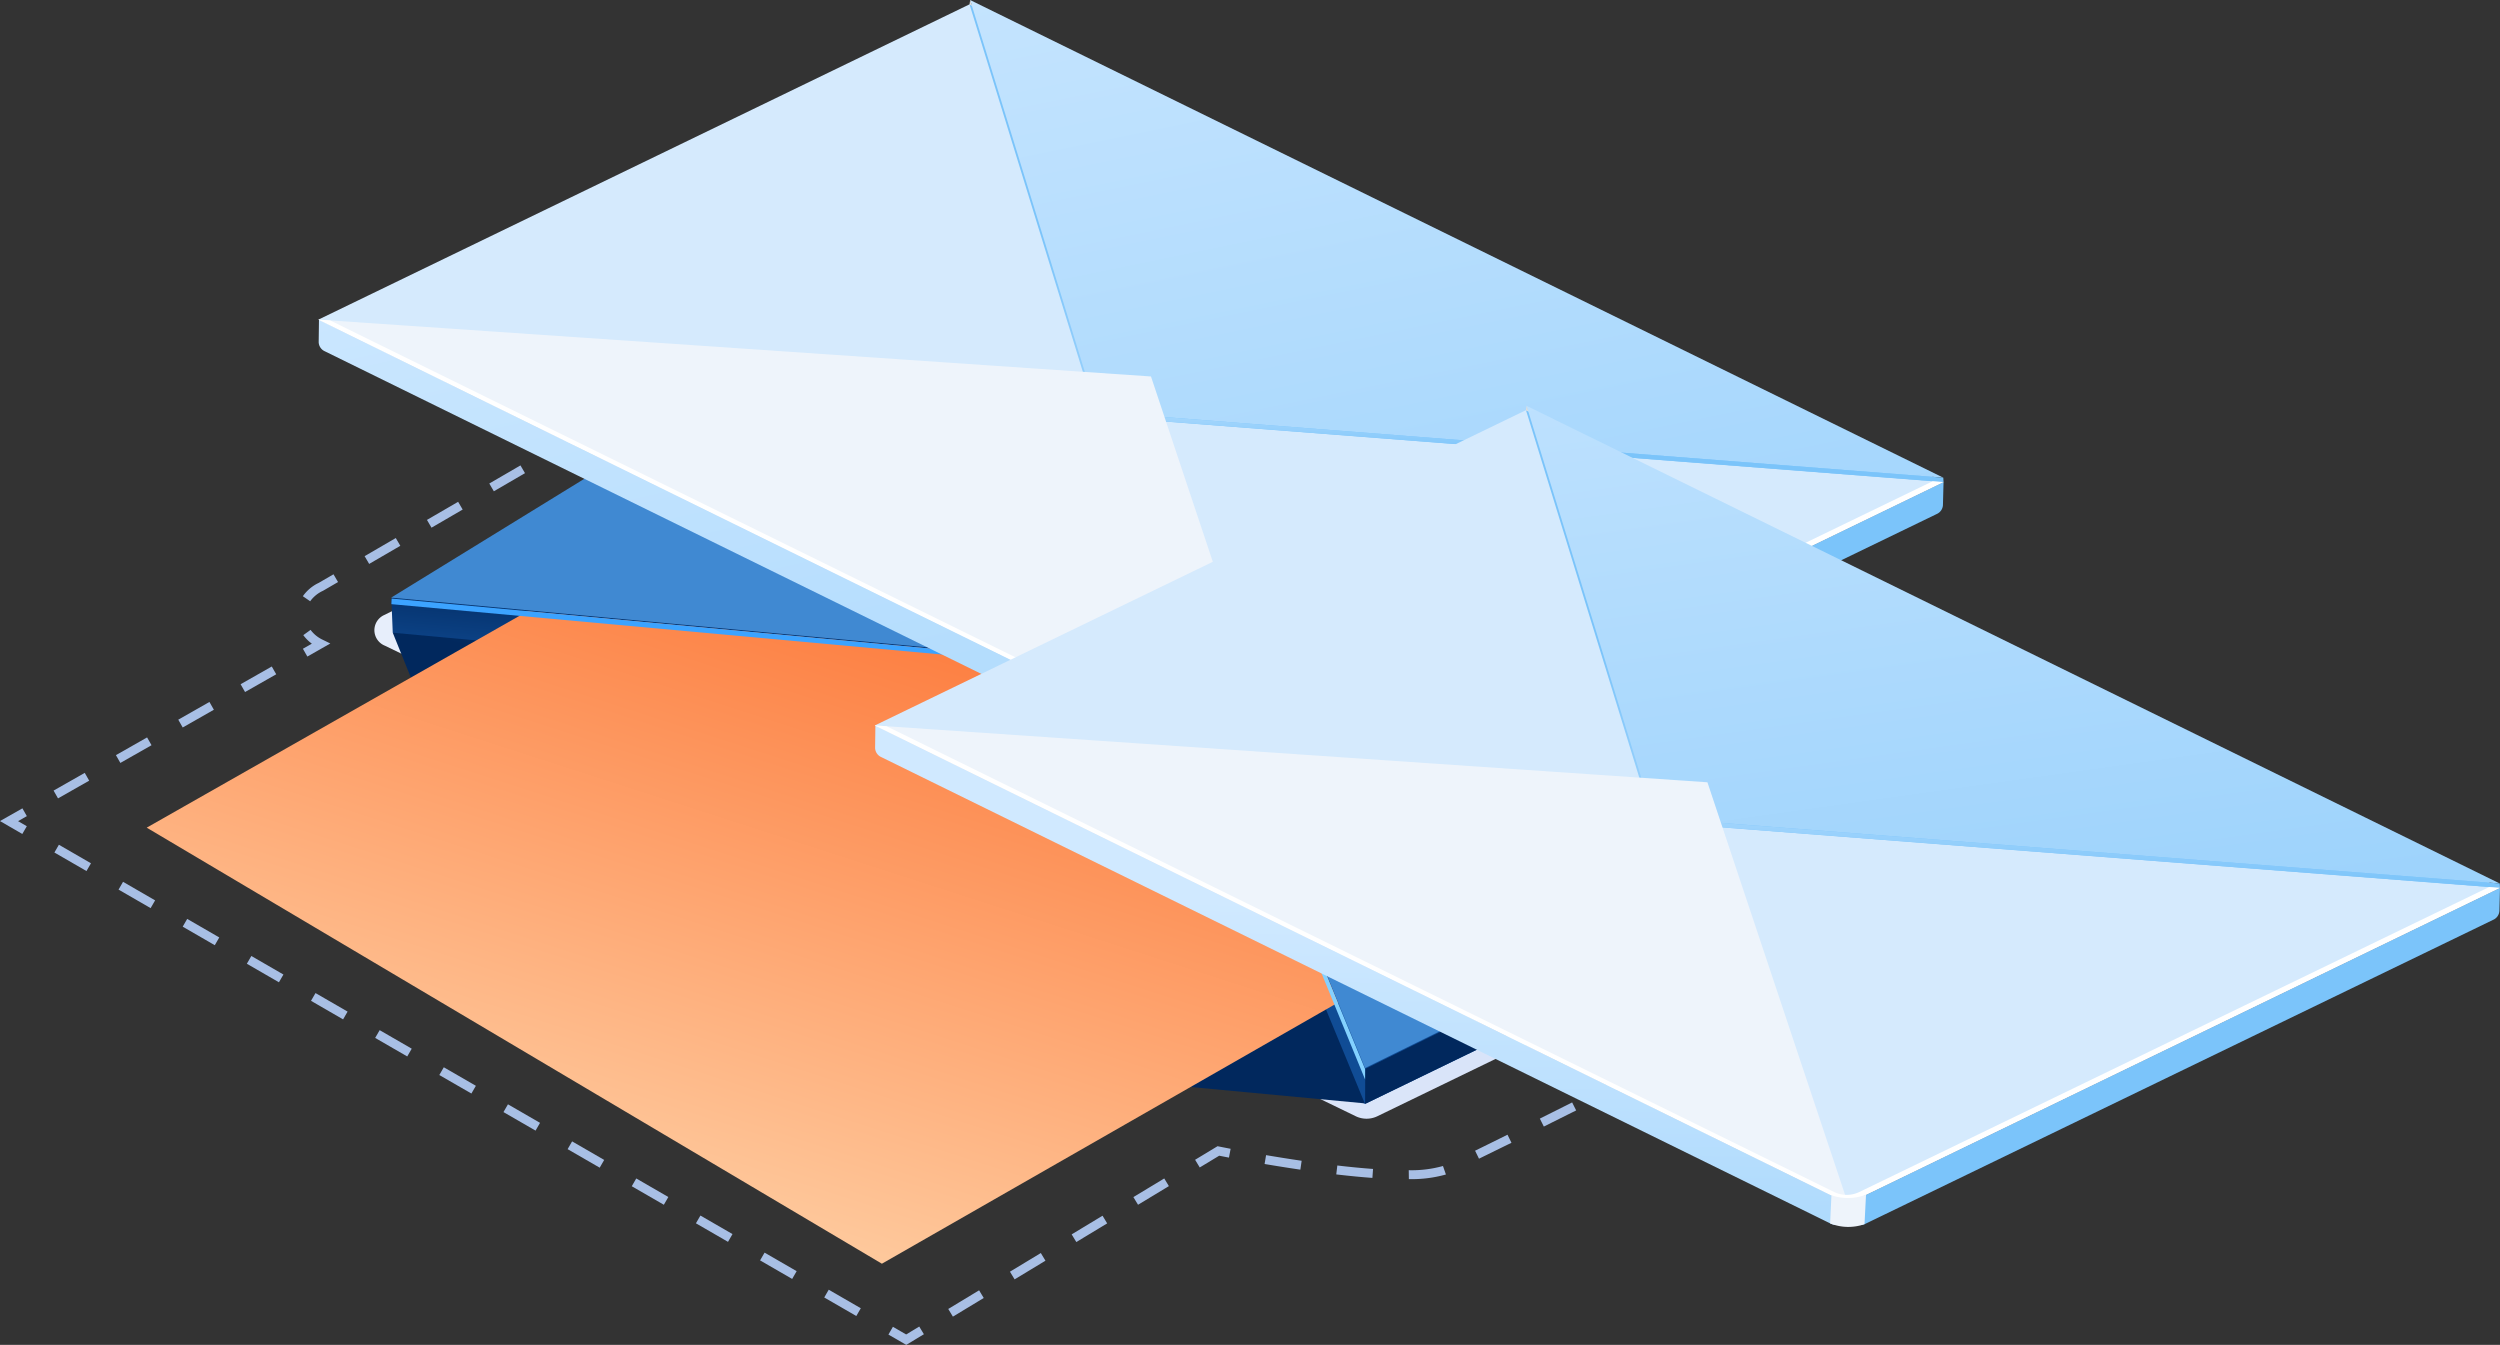
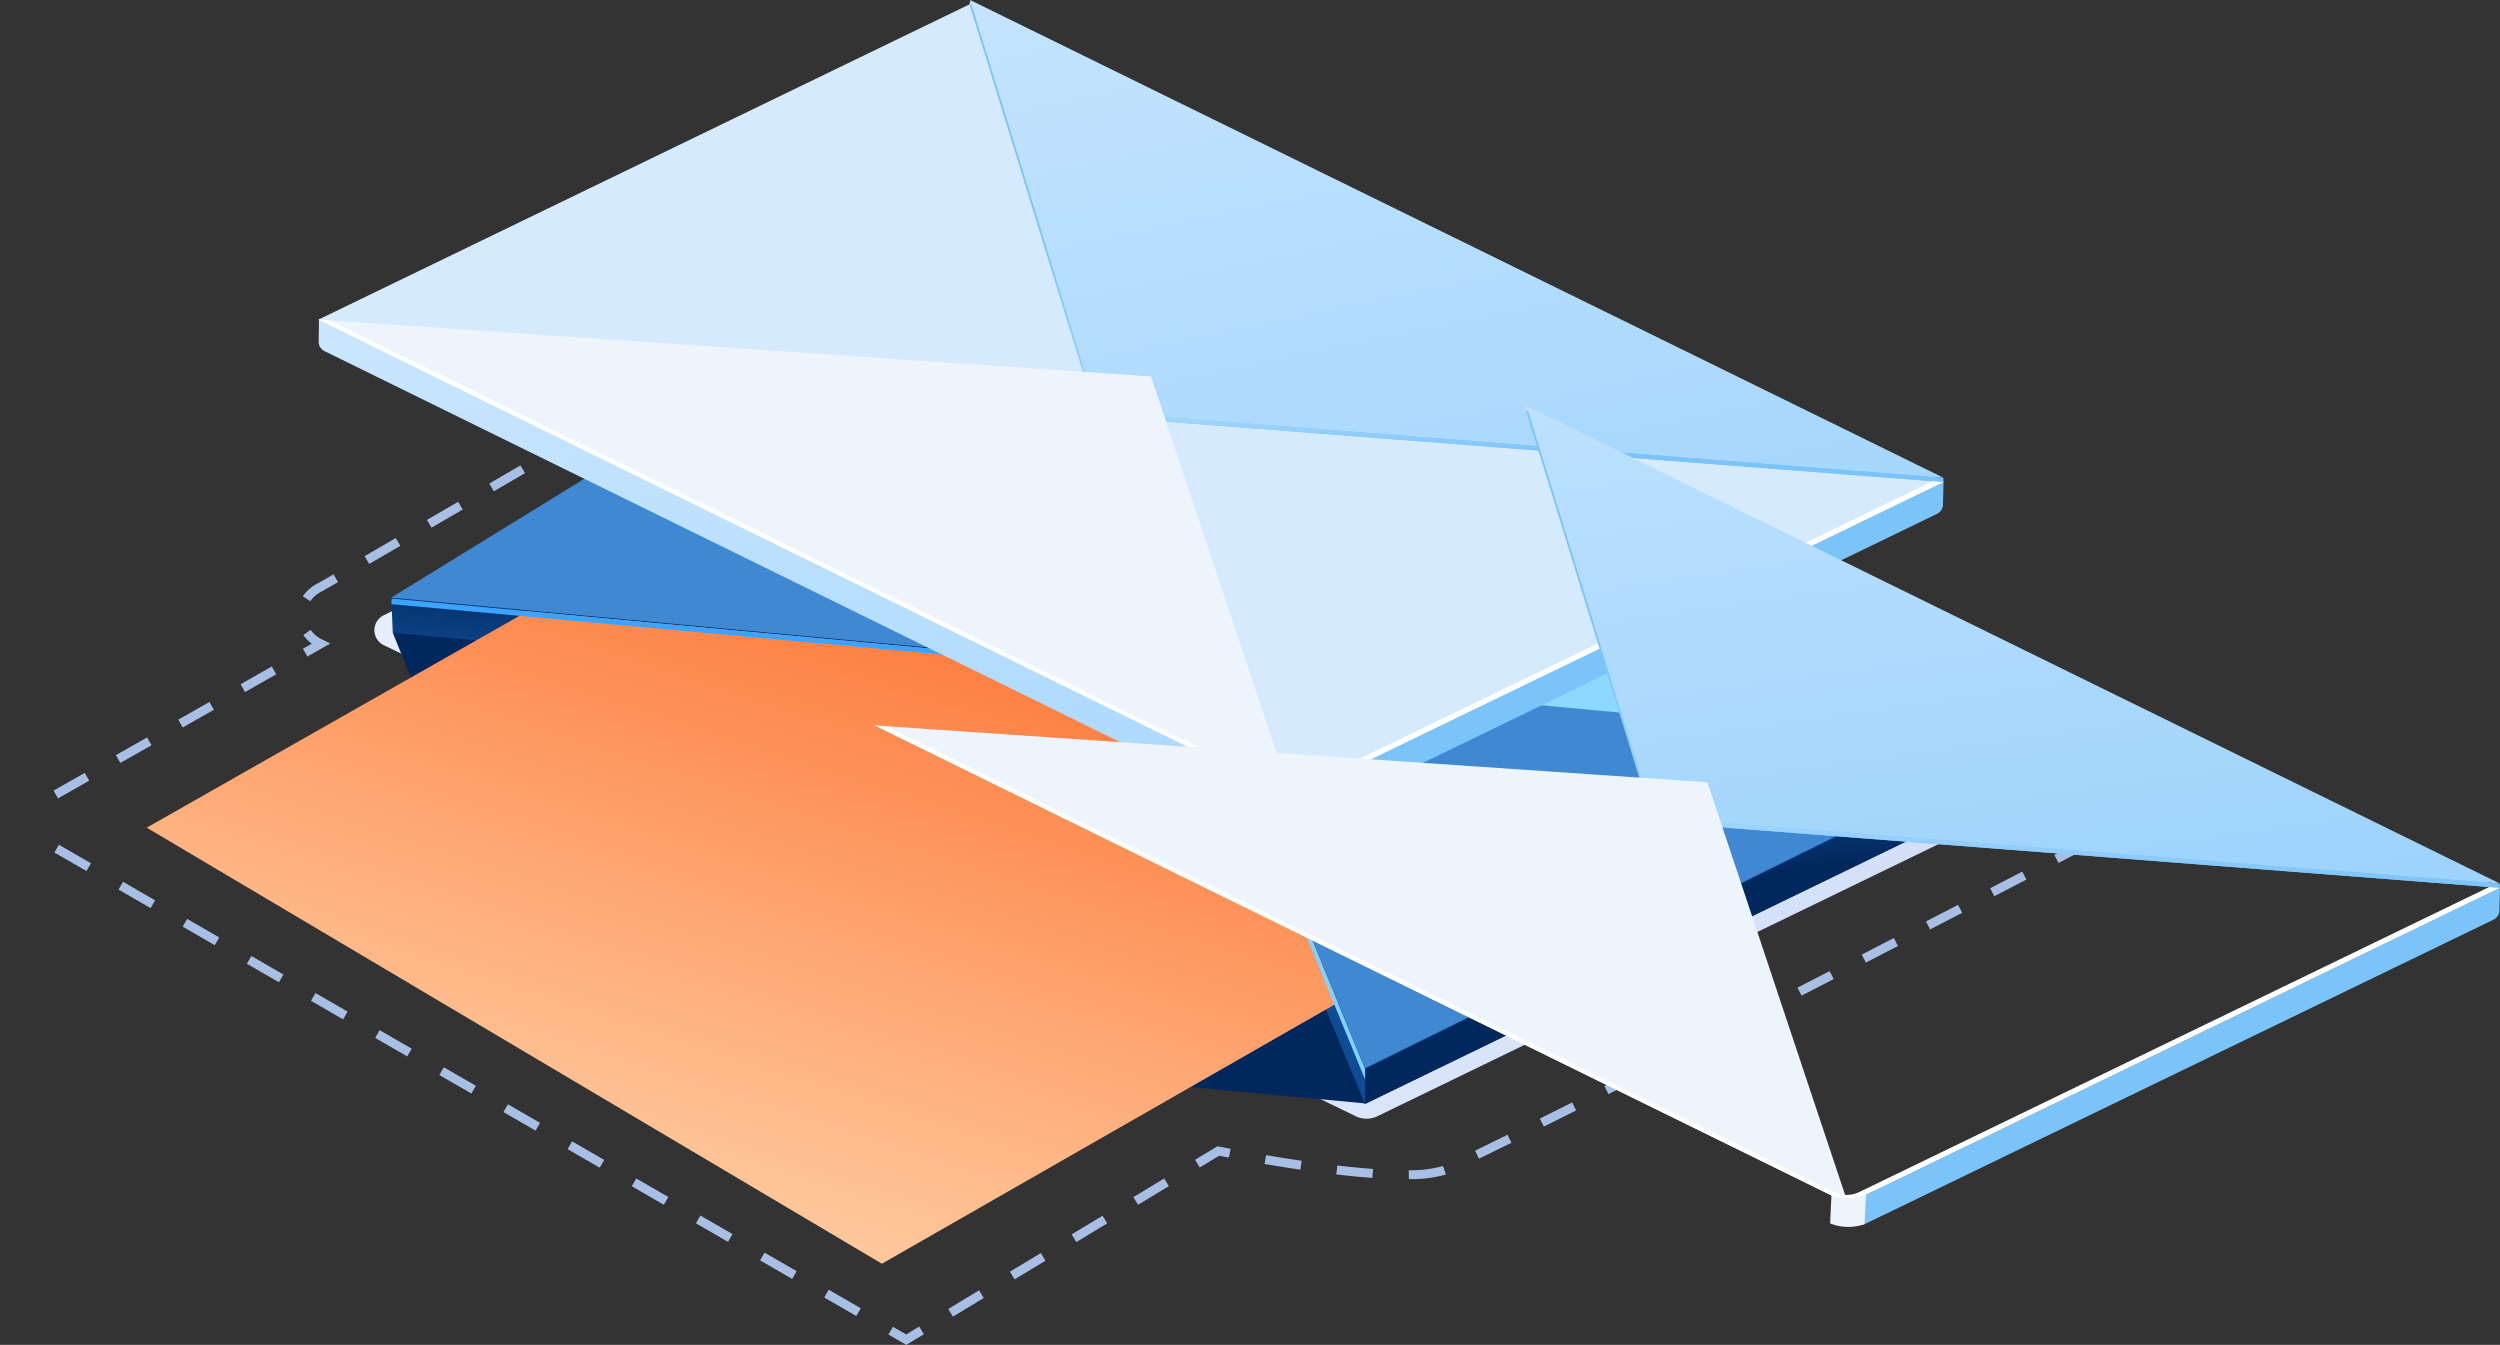
<svg xmlns="http://www.w3.org/2000/svg" xmlns:xlink="http://www.w3.org/1999/xlink" width="275" height="147.936" viewBox="0 0 275 147.936">
  <rect x="0" y="0" width="275" height="147.936" fill="#333333" stroke="none" />
  <defs>
    <linearGradient id="linear-gradient" y1="0.5" x2="1" y2="0.5" gradientUnits="objectBoundingBox">
      <stop offset="0" stop-color="#e7eefb" />
      <stop offset="1" stop-color="#d2dff8" />
    </linearGradient>
    <linearGradient id="linear-gradient-2" x1="0.493" y1="0.547" x2="0.512" y2="0.429" gradientUnits="objectBoundingBox">
      <stop offset="0" stop-color="#104c95" />
      <stop offset="1" stop-color="#01285d" />
    </linearGradient>
    <linearGradient id="linear-gradient-3" x1="0.428" y1="0.026" x2="0.48" y2="0.369" xlink:href="#linear-gradient-2" />
    <linearGradient id="linear-gradient-4" x1="0.734" y1="0.112" x2="0.595" y2="0.342" xlink:href="#linear-gradient-2" />
    <linearGradient id="linear-gradient-5" x1="0.761" y1="0.022" x2="0.168" y2="1.031" gradientUnits="objectBoundingBox">
      <stop offset="0" stop-color="#fd793a" />
      <stop offset="0.676" stop-color="#febe8f" />
      <stop offset="1" stop-color="#ffdfb8" />
    </linearGradient>
    <linearGradient id="linear-gradient-6" x1="80.309" y1="88.813" x2="81.309" y2="88.813" gradientUnits="objectBoundingBox">
      <stop offset="0" stop-color="#83d1ff" />
      <stop offset="1" stop-color="#3ca3ff" />
    </linearGradient>
    <linearGradient id="linear-gradient-7" x1="1.005" y1="468.815" x2="-0.182" y2="467.499" xlink:href="#linear-gradient-6" />
    <linearGradient id="linear-gradient-8" x1="-0.017" y1="0.65" x2="0.115" y2="0.612" gradientUnits="objectBoundingBox">
      <stop offset="0" stop-color="#d0e9ff" />
      <stop offset="1" stop-color="#7bc4fa" />
    </linearGradient>
    <linearGradient id="linear-gradient-9" x1="-0.483" y1="-0.853" x2="-0.158" y2="-0.407" xlink:href="#linear-gradient-8" />
    <linearGradient id="linear-gradient-10" x1="0.137" y1="-0.32" x2="1.523" y2="2.829" xlink:href="#linear-gradient-8" />
    <linearGradient id="linear-gradient-11" x1="-0.045" y1="-0.518" x2="1.341" y2="2.774" xlink:href="#linear-gradient-8" />
    <linearGradient id="linear-gradient-12" x1="0.502" y1="-0.482" x2="0.5" y2="0.587" xlink:href="#linear-gradient-8" />
    <linearGradient id="linear-gradient-13" x1="-0.044" y1="0.696" x2="0.128" y2="0.634" xlink:href="#linear-gradient-8" />
    <linearGradient id="linear-gradient-14" x1="-0.18" y1="-0.548" x2="0.233" y2="0.083" xlink:href="#linear-gradient-8" />
    <linearGradient id="linear-gradient-15" x1="0.506" y1="0.359" x2="0.431" y2="1.916" xlink:href="#linear-gradient-8" />
    <linearGradient id="linear-gradient-16" x1="0.074" y1="-0.782" x2="0.968" y2="2.337" xlink:href="#linear-gradient-8" />
    <linearGradient id="linear-gradient-17" x1="0.508" y1="-1.103" x2="0.498" y2="0.955" xlink:href="#linear-gradient-8" />
  </defs>
  <g id="Group_822" data-name="Group 822" transform="translate(-722.567 -701.564)">
    <g id="Group_340" data-name="Group 340" transform="translate(722.567 723.894)">
      <path id="Path_259" data-name="Path 259" d="M855.373,777.448l-18.056-43.984-71.9,36.126a1.834,1.834,0,0,0,.032,3.409L872.242,824.76a2.733,2.733,0,0,0,2.342,0l71-34.426a1.266,1.266,0,0,0,.764-1.116,1.38,1.38,0,0,0-1.313-1.274Z" transform="translate(-723.092 -724.295)" fill-rule="evenodd" fill="url(#linear-gradient)" />
      <g id="Group_339" data-name="Group 339" transform="translate(0 0.869)">
        <g id="Group_333" data-name="Group 333" transform="translate(97.722 122.719)">
          <path id="Path_260" data-name="Path 260" d="M823.5,851.358l-1.962-1.135.494-.854,1.457.842,1.44-.871.511.845Z" transform="translate(-821.534 -849.339)" fill="#a8bfe5" />
        </g>
        <g id="Group_334" data-name="Group 334" transform="translate(5.983 69.722)">
          <path id="Path_261" data-name="Path 261" d="M816.838,847.508l-3.528-2.039.494-.854,3.528,2.039Zm-7.056-4.078-3.529-2.04.494-.854,3.529,2.039Zm-7.057-4.079-3.529-2.04.494-.854,3.529,2.039Zm-7.057-4.079-3.529-2.039.494-.855,3.529,2.04Zm-7.057-4.079-3.528-2.039.494-.855,3.528,2.04Zm-7.056-4.078-3.529-2.039.494-.854,3.529,2.039Zm-7.057-4.079L770.968,821l.494-.854,3.529,2.039Zm-7.057-4.079-3.528-2.039.494-.854,3.528,2.039Zm-7.056-4.078-3.529-2.04.494-.854,3.529,2.039Zm-7.057-4.079-3.529-2.04.494-.854,3.529,2.04Zm-7.057-4.079-3.528-2.04.494-.854,3.528,2.04Zm-7.057-4.079-3.528-2.039.494-.855,3.528,2.04Zm-7.056-4.079-3.529-2.039.494-.855,3.529,2.04Z" transform="translate(-728.627 -795.668)" fill="#a8bfe5" />
        </g>
        <g id="Group_335" data-name="Group 335" transform="translate(0 65.717)">
-           <path id="Path_262" data-name="Path 262" d="M725.022,794.432l-2.455-1.419,2.465-1.4.488.858-.968.551.964.557Z" transform="translate(-722.567 -791.612)" fill="#a8bfe5" />
-         </g>
+           </g>
        <g id="Group_336" data-name="Group 336" transform="translate(5.894 50.114)">
          <path id="Path_263" data-name="Path 263" d="M729.024,790.32l-.488-.858,3.428-1.95.488.858Zm6.858-3.9-.488-.858,3.428-1.95.488.858Zm6.857-3.9-.488-.858,3.429-1.951.488.858Zm6.858-3.9-.488-.858,3.428-1.951.488.858Z" transform="translate(-728.536 -775.81)" fill="#a8bfe5" />
        </g>
        <g id="Group_337" data-name="Group 337" transform="translate(33.323 46.087)">
          <path id="Path_264" data-name="Path 264" d="M756.8,774.667l-.488-.858.983-.56a4.258,4.258,0,0,1-.94-.938l.8-.579a3.522,3.522,0,0,0,1.332,1.086l.841.411Z" transform="translate(-756.315 -771.732)" fill="#a8bfe5" />
        </g>
        <g id="Group_338" data-name="Group 338" transform="translate(33.312)">
          <path id="Path_265" data-name="Path 265" d="M827.81,846.69l-.511-.845,3.394-2.052.51.845Zm6.788-4.1-.511-.845,3.395-2.052.51.844Zm6.788-4.106-.511-.844,3.395-2.052.511.844Zm6.789-4.1-.511-.844,3.394-2.052.51.844Zm29.792-2.814-.014-.987a12.924,12.924,0,0,0,3.766-.463l.323.933A13.811,13.811,0,0,1,877.966,831.561Zm-4.012-.141c-1.2-.087-2.541-.216-3.974-.384l.116-.982c1.418.167,2.741.294,3.93.38Zm-7.924-.907c-1.4-.206-2.74-.422-3.935-.623l.164-.974c1.19.2,2.517.415,3.913.619Zm-11.068-.242-.511-.845,2.47-1.493.19.039s.458.094,1.249.245l-.185.97c-.5-.095-.866-.168-1.072-.209Zm30.721-.956-.433-.887c1.114-.545,2.306-1.134,3.566-1.759l.437.886C887.992,828.18,886.8,828.768,885.682,829.314Zm7.133-3.534-.442-.884q1.72-.858,3.552-1.78l.443.881C895.149,824.612,893.961,825.209,892.816,825.78Zm7.1-3.574-.445-.882,3.545-1.8.447.881Zm7.089-3.6-.447-.879,3.54-1.8.449.879Zm7.081-3.613-.449-.88,3.544-1.814.45.879Zm7.079-3.628-.451-.879,3.535-1.816.451.878Zm7.07-3.636-.453-.878,3.532-1.822.453.878Zm7.065-3.645-.453-.877,3.531-1.826.453.878Zm7.061-3.652-.453-.878,3.532-1.828.453.877Zm7.066-3.66-.455-.876,3.531-1.833.455.876Zm7.065-3.67-.455-.875,1.442-.751a1.876,1.876,0,0,0,1.122-1.414l.98.123a2.835,2.835,0,0,1-1.657,2.171Zm.017-5.326-3.55-1.768.439-.884,3.551,1.768Zm-7.1-3.536-3.55-1.768.44-.884,3.549,1.768Zm-7.1-3.537-3.551-1.768.439-.884,3.551,1.768Zm-7.1-3.536-3.55-1.769.439-.883,3.551,1.768Zm-7.1-3.538-3.551-1.766.44-.884,3.55,1.767Zm-7.1-3.536-3.549-1.768.439-.883,3.55,1.768Zm-163.891-2.1-.813-.56a4.472,4.472,0,0,1,1.755-1.472l1.615-.94.5.854-1.646.957A3.55,3.55,0,0,0,757.117,767.991Zm156.791-1.433-3.551-1.768.44-.883,3.55,1.768Zm-150.31-2.68-.5-.854,3.428-1.993.5.854Zm143.209-.857-3.551-1.767.439-.883,3.551,1.768Zm-136.352-3.129-.5-.855,3.429-1.993.5.854Zm129.25-.407-3.551-1.768.44-.883,3.551,1.768Zm-7.1-3.537-3.55-1.768.439-.883,3.55,1.767ZM777.314,755.9l-.5-.854,3.428-1.993.5.854Zm108.19-3.492-3.55-1.768.439-.883,3.551,1.768Zm-101.333-.5-.5-.854,3.43-1.993.5.854Zm94.233-3.04-3.551-1.768.44-.883,3.55,1.768Zm-87.375-.946-.5-.854,3.428-1.995.5.855ZM871.3,745.34l-3.551-1.768.439-.883,3.551,1.767Zm-73.417-1.4-.5-.854,3.429-1.995.5.855ZM864.2,741.8l-3.55-1.768.44-.883,3.55,1.768Zm-59.458-1.847-.5-.854,3.429-1.995.5.855Zm52.358-1.69-3.551-1.767.439-.883,3.551,1.766Zm-45.5-2.3-.5-.854,3.428-1.995.5.854Zm38.4-1.238-3.55-1.768.439-.884,3.551,1.769Zm-31.541-2.749-.5-.854,3.429-1.995.5.854Zm24.441-.787-3.551-1.768.44-.884,3.55,1.768Zm-17.583-3.2-.5-.855,2.889-1.68a6.2,6.2,0,0,1,.656-.28l.334.93a4.866,4.866,0,0,0-.524.221Zm10.482-.337-2.668-1.329a5.469,5.469,0,0,0-.837-.324l.281-.947a6.481,6.481,0,0,1,.993.386l2.671,1.33Z" transform="translate(-756.304 -725.058)" fill="#a8bfe5" />
        </g>
      </g>
      <path id="Path_266" data-name="Path 266" d="M855.45,776.066l89.285,8.279v4.379l-71.457,34.657-106.96-51.834-.152-3.759L837.606,732.6Z" transform="translate(-723.116 -724.284)" fill-rule="evenodd" fill="url(#linear-gradient-2)" />
      <path id="Path_267" data-name="Path 267" d="M946.1,785v4.379L874.641,824.04l.016-3.849Z" transform="translate(-724.48 -724.943)" fill-rule="evenodd" fill="url(#linear-gradient-3)" />
      <path id="Path_268" data-name="Path 268" d="M855.428,775.868l17.844,43.465,71.441-35.187-108-59.969-70.574,43.411Z" transform="translate(-723.115 -724.178)" fill="#4089d2" fill-rule="evenodd" />
      <path id="Path_269" data-name="Path 269" d="M873.242,823.821l-89.425-8.4-17.495-43.372,88.936,8.185Z" transform="translate(-723.118 -724.78)" fill-rule="evenodd" fill="url(#linear-gradient-4)" />
      <path id="Path_270" data-name="Path 270" d="M838.5,732.619l17.843,43.466,89.285,8.279Z" transform="translate(-724.025 -724.284)" fill="#8cd8ff" fill-rule="evenodd" />
      <path id="Path_271" data-name="Path 271" d="M780.795,769.661l74.291,6.889,14.847,36.166-50.152,28.712-80.87-47.966Z" transform="translate(-722.773 -724.75)" fill-rule="evenodd" fill="url(#linear-gradient-5)" />
      <path id="Path_272" data-name="Path 272" d="M874.4,821.237,855.687,775.62l.867,1.005L874.4,820.09Z" transform="translate(-724.241 -724.825)" fill-rule="evenodd" fill="url(#linear-gradient-6)" />
      <path id="Path_273" data-name="Path 273" d="M766.169,768.859l88.614,8.11-.212-.525-88.372-8.2Z" transform="translate(-723.116 -724.732)" fill-rule="evenodd" fill="url(#linear-gradient-7)" />
    </g>
    <g id="Group_341" data-name="Group 341" transform="translate(757.59 701.564)">
      <path id="Path_274" data-name="Path 274" d="M936.8,754.6,829.758,702l-71.722,34.728,107.046,52.594Z" transform="translate(-758.036 -701.57)" fill="#d5eafd" />
      <path id="Path_275" data-name="Path 275" d="M937.617,754.593l-93.074-7.24-13.972-45.3Z" transform="translate(-758.948 -701.57)" fill="url(#linear-gradient-8)" />
      <path id="Path_276" data-name="Path 276" d="M866.419,791.186l.047-1.206,71.7-34.717-.066,2.53a1.144,1.144,0,0,1-.689.991l-68.979,33.4A1.355,1.355,0,0,1,866.419,791.186Z" transform="translate(-759.399 -702.24)" fill="url(#linear-gradient-9)" />
      <path id="Path_277" data-name="Path 277" d="M865.1,789.75,758.1,737.165l-.032,2.482a1.137,1.137,0,0,0,.682,1.009L863.111,791.94a1.325,1.325,0,0,0,1.967-.949Z" transform="translate(-758.036 -702.012)" fill="url(#linear-gradient-10)" />
      <path id="Path_278" data-name="Path 278" d="M937.688,754.108l-93.074-7.241-13.972-45.3Z" transform="translate(-758.949 -701.564)" fill="url(#linear-gradient-11)" />
      <path id="Path_279" data-name="Path 279" d="M937.893,755.164l-.027-.479-93.074-7.241-.07.479Z" transform="translate(-759.126 -702.141)" fill="url(#linear-gradient-12)" />
      <path id="Path_280" data-name="Path 280" d="M758.036,737.171l91.585,6.253,15.461,46.341Z" transform="translate(-758.036 -702.012)" fill="#eef4fb" />
      <path id="Path_281" data-name="Path 281" d="M758.036,737.172l1.272.077,104.249,51.245a3.2,3.2,0,0,0,2.755.008l69.294-33.553,1.2.088-71.723,34.728Z" transform="translate(-758.036 -702.012)" fill="#fff" />
      <path id="Path_282" data-name="Path 282" d="M830.641,701.564l-.07.479.266.146Z" transform="translate(-758.948 -701.564)" fill="#ddd" />
      <path id="Path_283" data-name="Path 283" d="M868.4,789.438l-.165,3.248a5.348,5.348,0,0,1-3.782-.083l.143-3.1A5.455,5.455,0,0,0,868.4,789.438Z" transform="translate(-759.374 -702.669)" fill="#eef4fb" />
    </g>
    <g id="Group_342" data-name="Group 342" transform="translate(818.799 746.203)">
-       <path id="Path_284" data-name="Path 284" d="M998.793,799.8,891.747,747.208l-71.722,34.728L927.071,834.53Z" transform="translate(-820.025 -746.777)" fill="#d5eafd" />
      <path id="Path_285" data-name="Path 285" d="M999.606,799.8l-93.074-7.241-13.972-45.3Z" transform="translate(-820.937 -746.777)" fill="url(#linear-gradient-13)" />
      <path id="Path_286" data-name="Path 286" d="M928.408,836.393l.047-1.206,71.7-34.717-.066,2.53a1.142,1.142,0,0,1-.689.991l-68.979,33.4A1.355,1.355,0,0,1,928.408,836.393Z" transform="translate(-821.388 -747.447)" fill="url(#linear-gradient-14)" />
-       <path id="Path_287" data-name="Path 287" d="M927.093,834.957,820.086,782.372l-.032,2.483a1.136,1.136,0,0,0,.682,1.008L925.1,837.146a1.325,1.325,0,0,0,1.967-.949Z" transform="translate(-820.025 -747.219)" fill="url(#linear-gradient-15)" />
      <path id="Path_288" data-name="Path 288" d="M999.677,799.315l-93.074-7.24-13.972-45.3Z" transform="translate(-820.938 -746.771)" fill="url(#linear-gradient-16)" />
      <path id="Path_289" data-name="Path 289" d="M999.882,800.371l-.028-.48-93.074-7.24-.07.479Z" transform="translate(-821.115 -747.348)" fill="url(#linear-gradient-17)" />
      <path id="Path_290" data-name="Path 290" d="M820.025,782.379l91.585,6.253,15.461,46.341Z" transform="translate(-820.025 -747.219)" fill="#eef4fb" />
      <path id="Path_291" data-name="Path 291" d="M820.025,782.379l1.272.078L925.546,833.7a3.2,3.2,0,0,0,2.755.008l69.294-33.553,1.2.088-71.722,34.728Z" transform="translate(-820.025 -747.219)" fill="#fff" />
      <path id="Path_292" data-name="Path 292" d="M892.63,746.771l-.07.479.266.146Z" transform="translate(-820.937 -746.771)" fill="#ddd" />
      <path id="Path_293" data-name="Path 293" d="M930.393,834.645l-.165,3.248a5.348,5.348,0,0,1-3.782-.083l.143-3.1A5.455,5.455,0,0,0,930.393,834.645Z" transform="translate(-821.363 -747.876)" fill="#eef4fb" />
    </g>
  </g>
</svg>